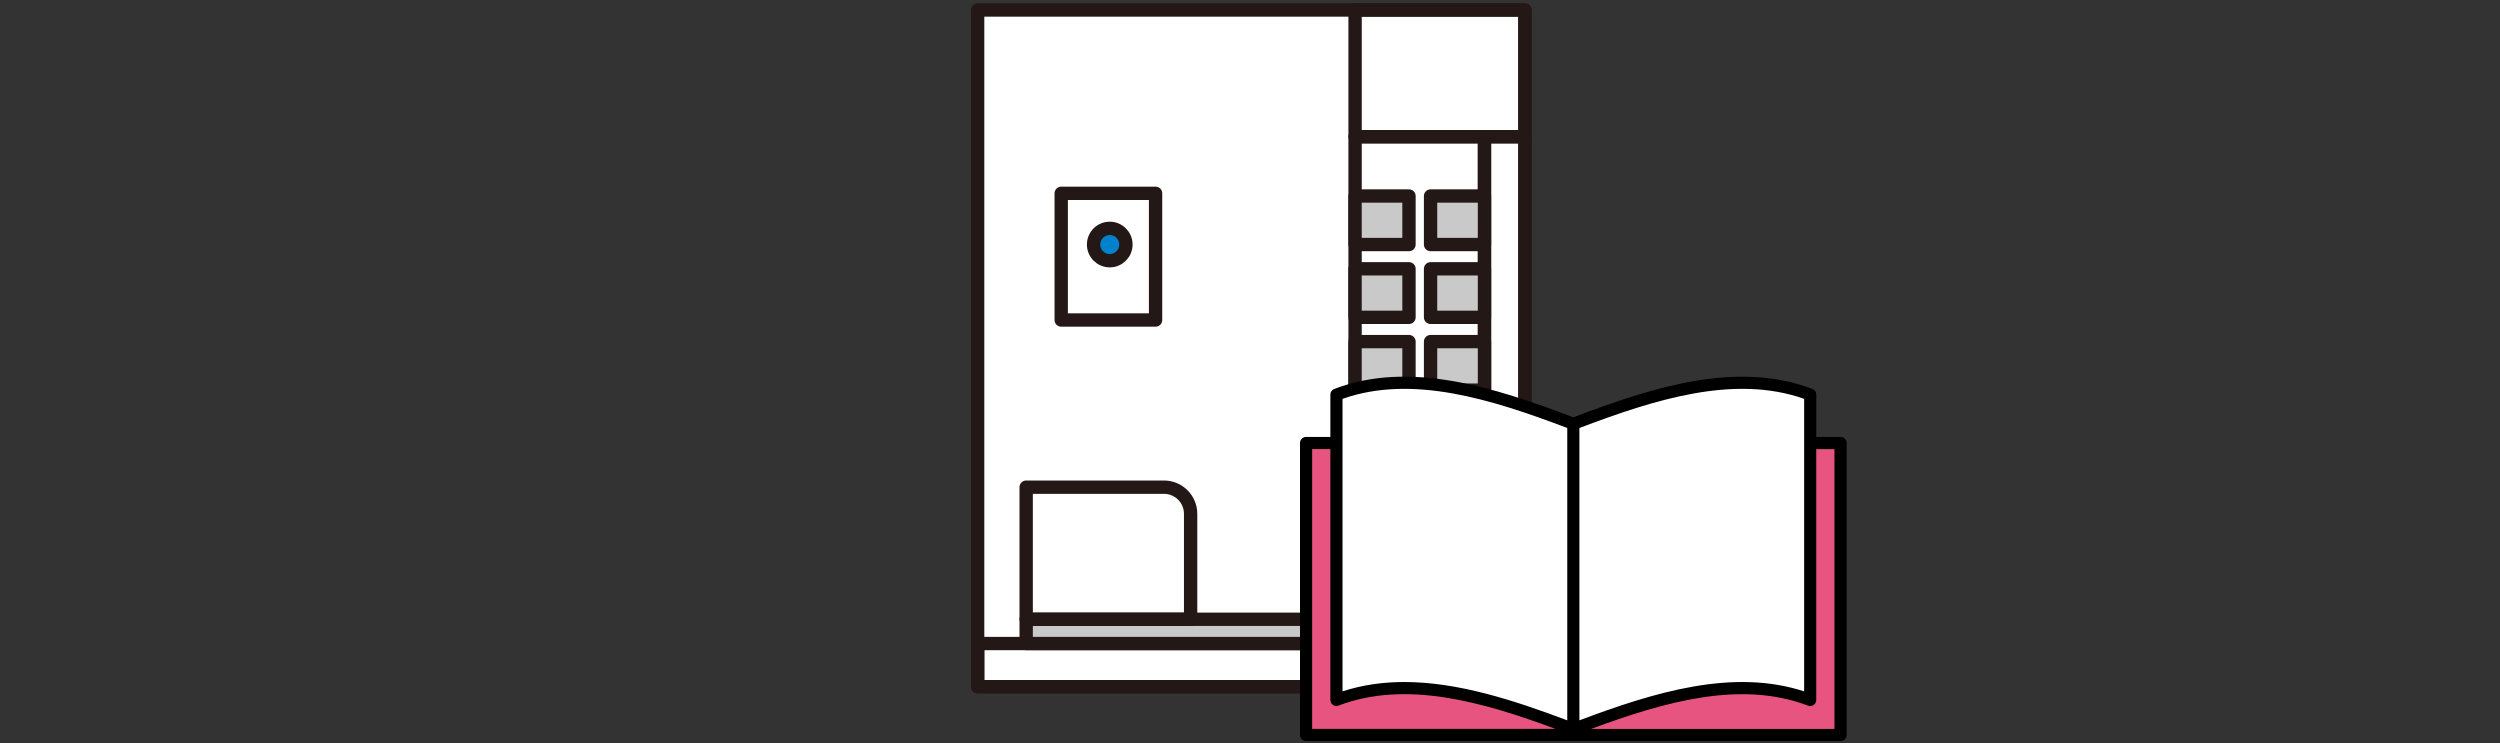
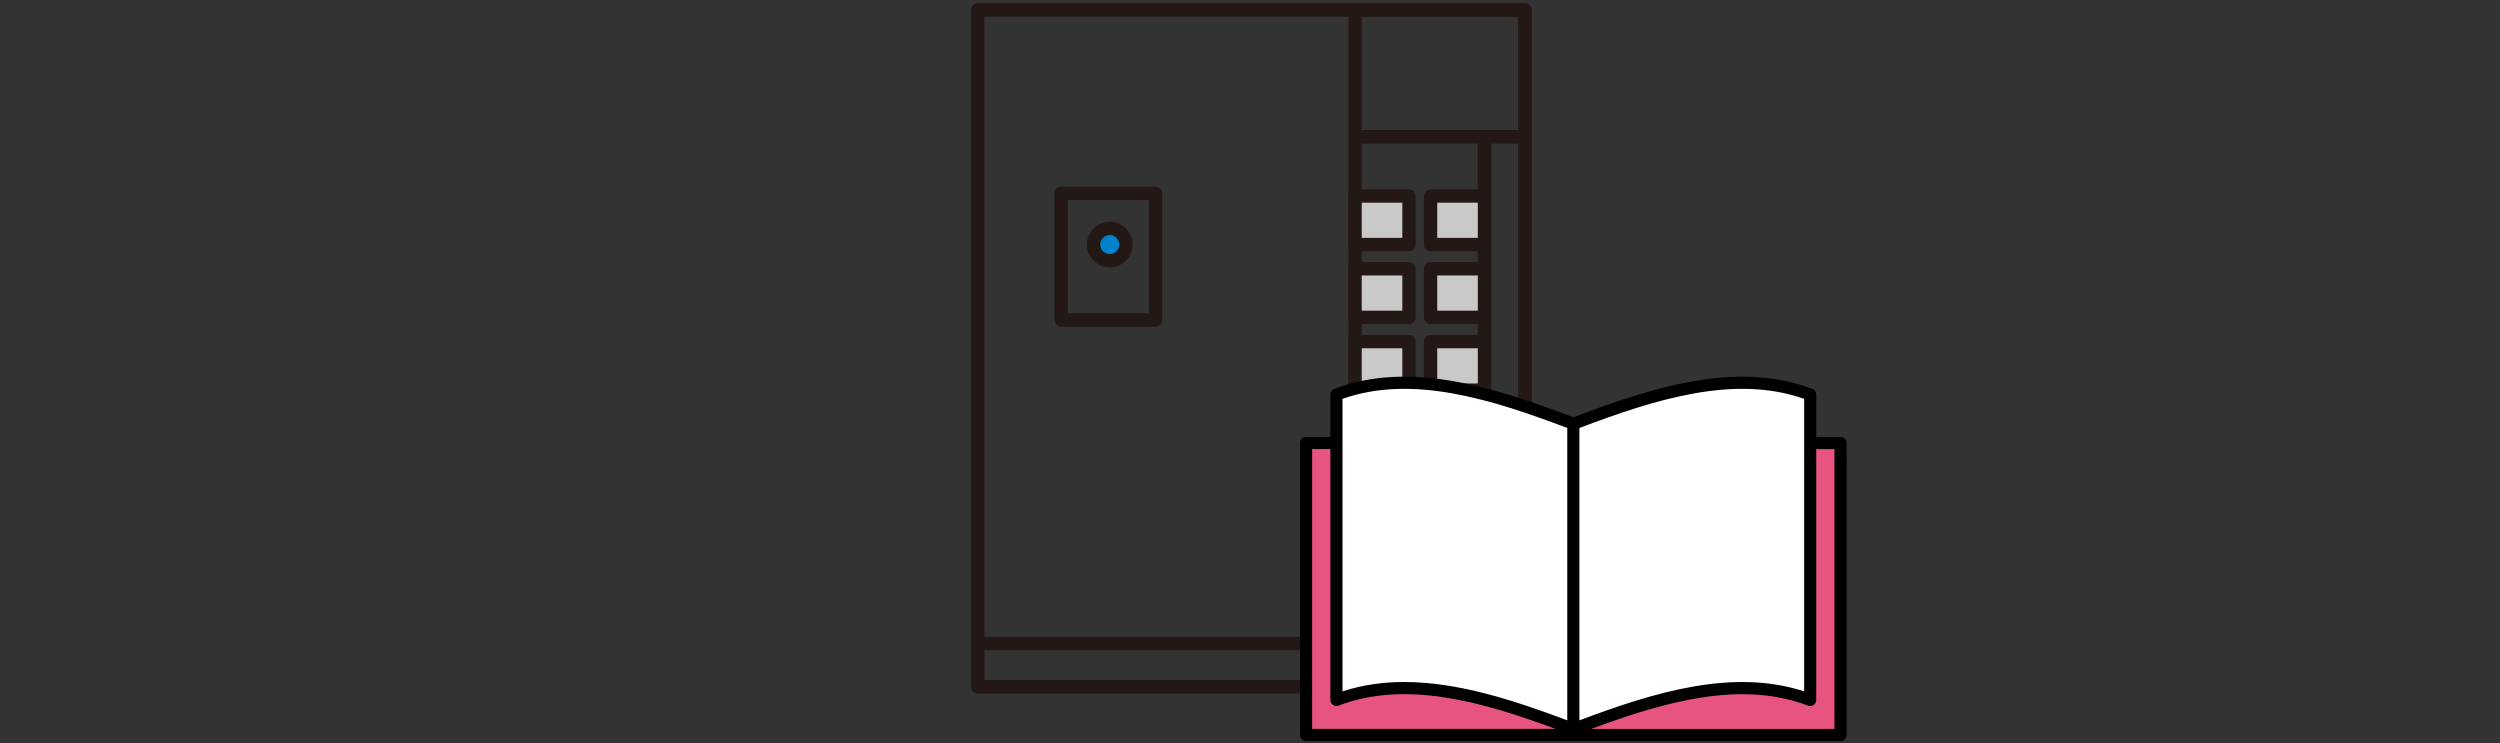
<svg xmlns="http://www.w3.org/2000/svg" width="750" height="223" viewBox="0 0 750 223" fill="none">
  <rect x="0" y="0" width="750" height="223" fill="#333333" stroke="none" />
  <mask id="mask0_318_2338" style="mask-type:alpha" maskUnits="userSpaceOnUse" x="0" y="0" width="750" height="223">
    <rect width="750" height="223" fill="#D9D9D9" />
  </mask>
  <g mask="url(#mask0_318_2338)">
-     <rect x="293.295" y="3" width="164.179" height="203" fill="white" />
    <rect x="293.295" y="3" width="164.179" height="203" stroke="#231815" stroke-width="4" stroke-linejoin="round" />
    <rect x="293.295" y="193.06" width="152.048" height="12.94" stroke="#231815" stroke-width="4" stroke-linejoin="round" />
    <rect width="12.132" height="164.988" transform="matrix(-1 0 0 1 457.475 41.012)" stroke="#231815" stroke-width="4" stroke-linejoin="round" />
    <rect width="38.821" height="144.769" transform="matrix(-1 0 0 1 445.343 41.012)" stroke="#231815" stroke-width="4" stroke-linejoin="round" />
    <rect width="38.821" height="8.896" transform="matrix(-1 0 0 1 445.343 176.885)" stroke="#231815" stroke-width="4" stroke-linejoin="round" />
    <rect width="16.175" height="24.263" transform="matrix(-1 0 0 1 422.697 146.151)" fill="#C9C9C9" stroke="#231815" stroke-width="4" stroke-linejoin="round" />
    <rect width="16.175" height="24.263" transform="matrix(-1 0 0 1 445.343 146.151)" fill="#C9C9C9" stroke="#231815" stroke-width="4" stroke-linejoin="round" />
    <rect width="16.175" height="14.558" transform="matrix(-1 0 0 1 422.697 125.123)" fill="#C9C9C9" stroke="#231815" stroke-width="4" stroke-linejoin="round" />
    <rect width="16.175" height="14.558" transform="matrix(-1 0 0 1 445.343 125.123)" fill="#C9C9C9" stroke="#231815" stroke-width="4" stroke-linejoin="round" />
    <rect width="16.175" height="14.558" transform="matrix(-1 0 0 1 422.697 102.479)" fill="#C9C9C9" stroke="#231815" stroke-width="4" stroke-linejoin="round" />
    <rect width="16.175" height="14.558" transform="matrix(-1 0 0 1 445.343 102.479)" fill="#C9C9C9" stroke="#231815" stroke-width="4" stroke-linejoin="round" />
    <rect width="16.175" height="14.558" transform="matrix(-1 0 0 1 422.697 80.642)" fill="#C9C9C9" stroke="#231815" stroke-width="4" stroke-linejoin="round" />
    <rect width="16.175" height="14.558" transform="matrix(-1 0 0 1 445.343 80.642)" fill="#C9C9C9" stroke="#231815" stroke-width="4" stroke-linejoin="round" />
    <rect width="16.175" height="14.558" transform="matrix(-1 0 0 1 422.697 58.805)" fill="#C9C9C9" stroke="#231815" stroke-width="4" stroke-linejoin="round" />
    <rect width="16.175" height="14.558" transform="matrix(-1 0 0 1 445.343 58.805)" fill="#C9C9C9" stroke="#231815" stroke-width="4" stroke-linejoin="round" />
-     <rect width="137.49" height="7.279" transform="matrix(1 0 0 -1 307.853 193.06)" fill="#C9C9C9" stroke="#231815" stroke-width="4" stroke-linejoin="round" />
-     <path d="M307.853 146.151H349.187C353.605 146.151 357.187 149.733 357.187 154.151V185.781H307.853V146.151Z" stroke="#231815" stroke-width="4" stroke-linejoin="round" />
    <rect x="318.366" y="57.996" width="28.307" height="38.012" stroke="#231815" stroke-width="4" stroke-linejoin="round" />
    <circle cx="332.925" cy="73.362" r="4.853" fill="#0081CC" stroke="#231815" stroke-width="4" stroke-linejoin="round" />
    <rect x="457.475" y="41.012" width="50.952" height="38.012" transform="rotate(180 457.475 41.012)" stroke="#231815" stroke-width="4" stroke-linejoin="round" />
    <rect x="392" y="133" width="160" height="86" fill="#E75480" />
    <path d="M458.5 122L472.5 127.5L478.5 125.5L496 118.5L514 115H524H532.5L542.5 117.5V142V210.5L524 206.5L510.5 207.5L491 211.5L471.5 218.5L449.5 210.5L431 207.5L417.5 206.5L401 210.5V118.5L410 115H424H434L458.5 122Z" fill="white" stroke="black" />
    <path d="M552.178 131.077H544.889V118.376C544.889 117.611 544.415 116.937 543.723 116.682C521.145 108.081 495.944 116.098 472 125.191C448.074 116.098 422.873 108.062 400.277 116.682C399.567 116.955 399.111 117.629 399.111 118.376V131.077H391.822C390.82 131.077 390 131.897 390 132.899V220.494C390 221.496 390.82 222.316 391.822 222.316H552.178C553.18 222.316 554 221.496 554 220.494V132.899C554 131.897 553.18 131.077 552.178 131.077ZM541.244 119.652V207.41C519.888 200.449 496.327 207.629 473.822 216.102V128.398C496.509 119.798 520.289 112.272 541.244 119.652ZM402.756 119.652C423.693 112.272 447.491 119.798 470.178 128.398V216.102C454.015 210.016 437.323 204.604 421.288 204.604C414.983 204.604 408.787 205.442 402.756 207.41V119.652ZM393.644 134.722H399.111V209.979C399.111 210.581 399.403 211.146 399.895 211.474C400.387 211.82 401.024 211.893 401.571 211.674C421.725 204.002 444.594 210.49 466.624 218.653H393.644V134.703V134.722ZM550.356 218.671H477.357C499.388 210.508 522.257 204.002 542.411 211.692C542.976 211.911 543.595 211.838 544.087 211.492C544.579 211.146 544.871 210.599 544.871 209.998V134.74H550.337V218.69L550.356 218.671Z" fill="black" />
  </g>
</svg>